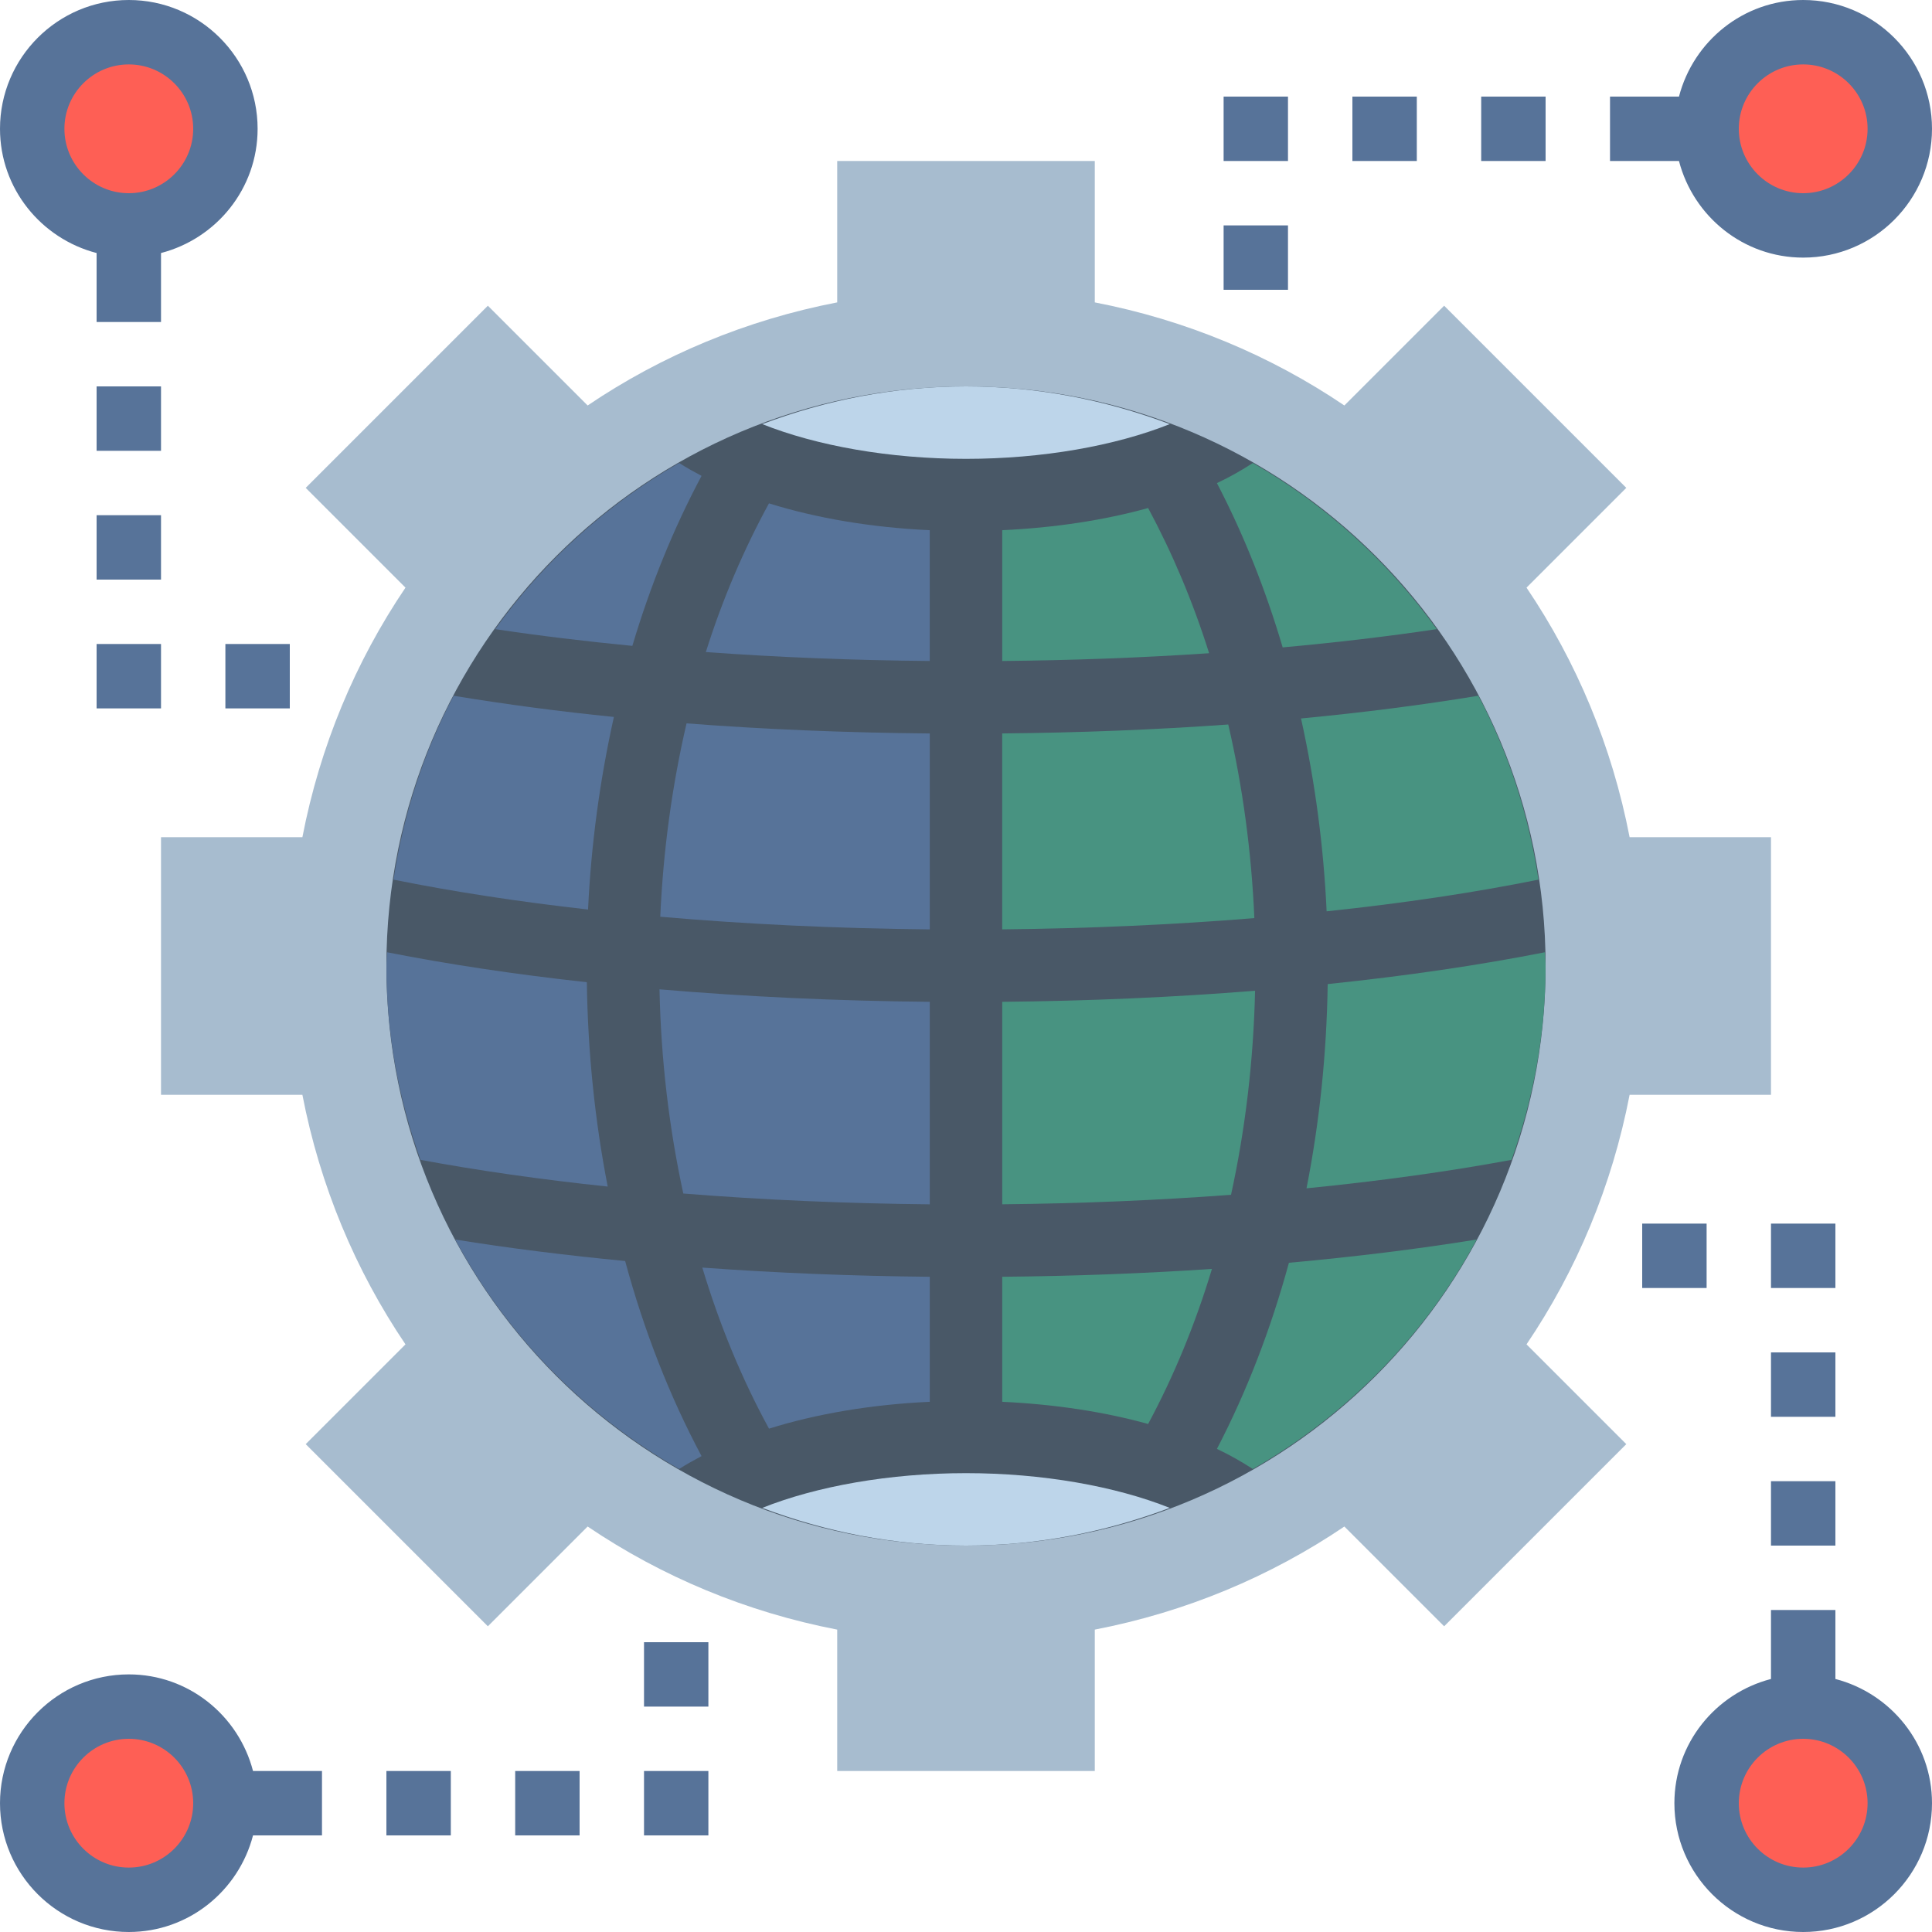
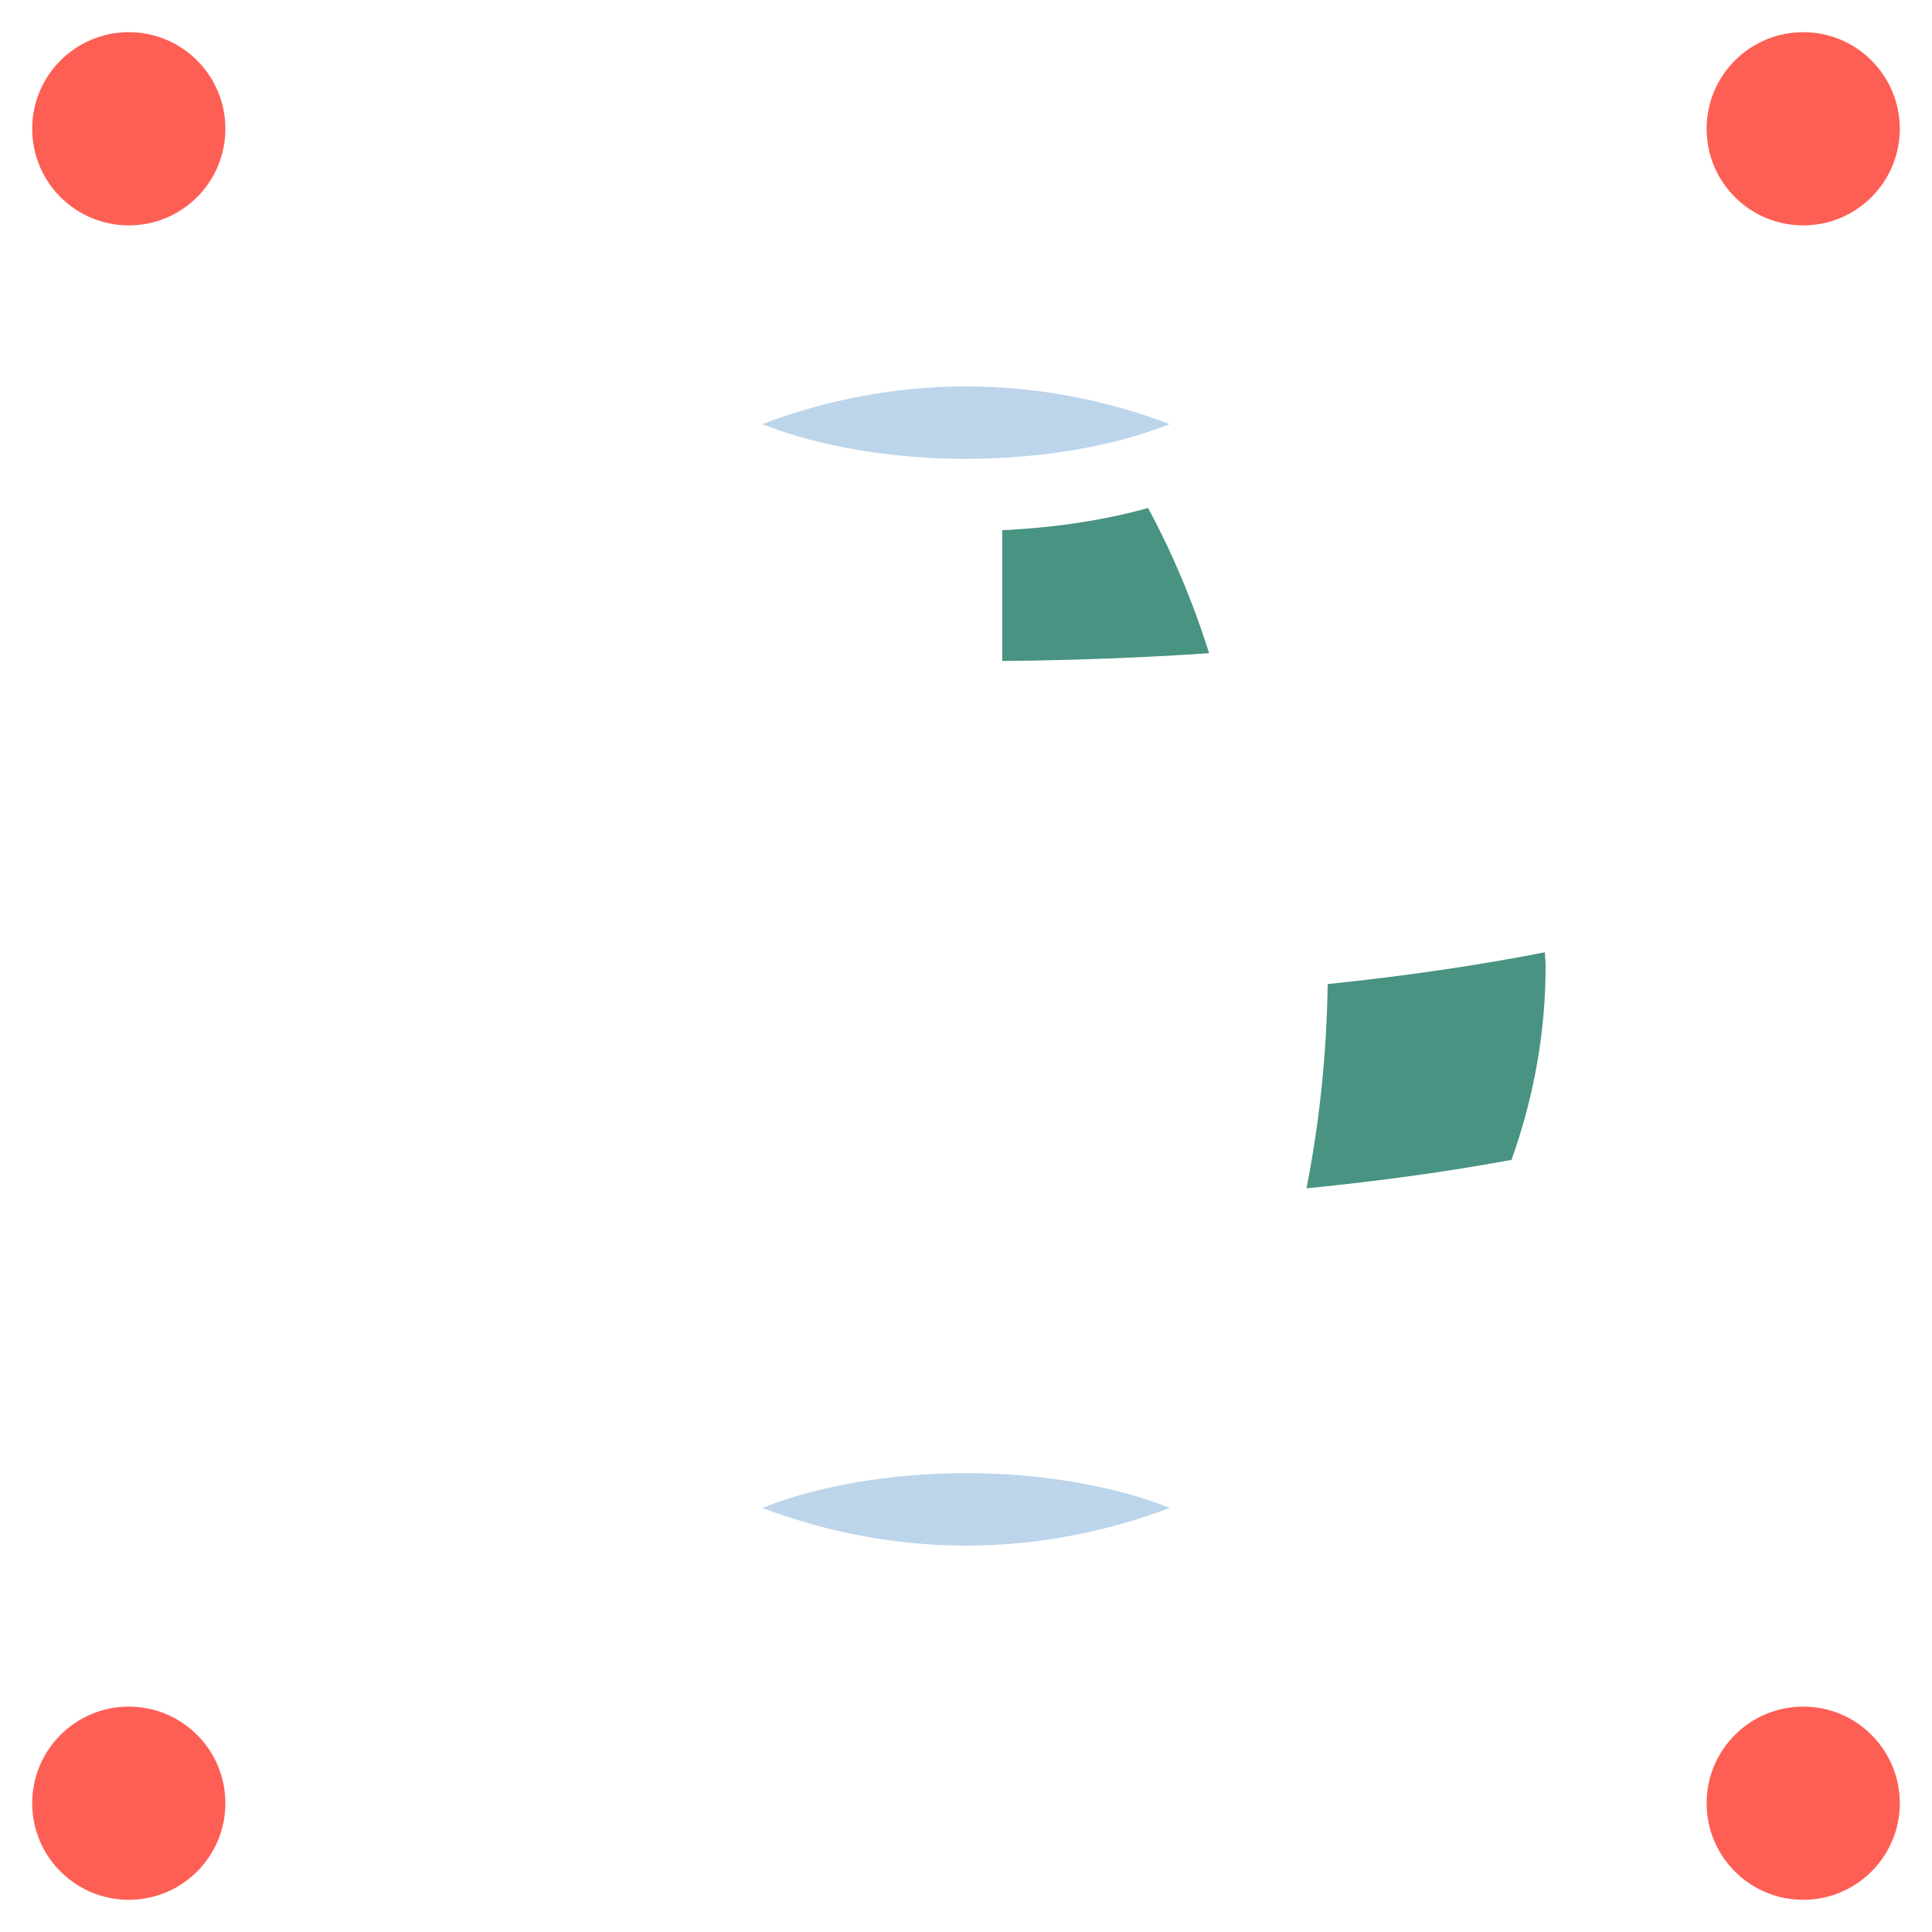
<svg xmlns="http://www.w3.org/2000/svg" width="56" height="56" viewBox="0 0 56 56" fill="none">
  <g clip-path="url(#clip0_584_17986)">
-     <path d="M51.333 31.733V24.267H47.235C46.726 21.63 45.698 19.179 44.247 17.033L47.139 14.141L41.859 8.861L38.967 11.753C36.821 10.302 34.37 9.274 31.733 8.765V4.667H24.267V8.765C21.63 9.274 19.179 10.302 17.033 11.753L14.141 8.861L8.861 14.141L11.753 17.033C10.302 19.179 9.274 21.63 8.765 24.267H4.667V31.733H8.765C9.274 34.37 10.302 36.821 11.753 38.967L8.861 41.859L14.141 47.139L17.033 44.247C19.179 45.698 21.63 46.726 24.267 47.235V51.333H31.733V47.235C34.37 46.726 36.821 45.698 38.967 44.247L41.859 47.139L47.139 41.859L44.247 38.967C45.698 36.821 46.726 34.37 47.235 31.733H51.333Z" fill="#A7BCCF" />
-     <path d="M44.8 28C44.8 37.278 37.278 44.8 28 44.8C18.722 44.8 11.2 37.278 11.2 28C11.2 18.722 18.722 11.2 28 11.2C37.278 11.2 44.8 18.722 44.8 28Z" fill="#495867" />
    <path d="M29.05 15.368V19.159C31.105 19.14 33.112 19.064 35.047 18.934C34.575 17.435 33.979 16.027 33.279 14.725C32.008 15.079 30.572 15.297 29.05 15.368Z" fill="#489381" />
    <path d="M22.094 12.293C23.669 12.921 25.784 13.3 28 13.3C30.216 13.3 32.331 12.921 33.906 12.293C32.066 11.598 30.08 11.2 28 11.2C25.92 11.2 23.934 11.597 22.094 12.293Z" fill="#BDD5EA" />
-     <path d="M29.05 26.938C31.566 26.913 34.021 26.803 36.358 26.612C36.275 24.683 36.019 22.798 35.602 21C33.492 21.151 31.298 21.238 29.049 21.259V26.938H29.05ZM36.314 13.421C35.993 13.629 35.653 13.825 35.273 14.003C36.042 15.477 36.679 17.075 37.179 18.765C38.73 18.624 40.227 18.448 41.645 18.236C40.235 16.273 38.419 14.626 36.314 13.421ZM29.05 40.632C30.572 40.703 32.008 40.921 33.279 41.275C34.023 39.891 34.645 38.383 35.129 36.78C33.154 36.913 31.114 36.989 29.05 37.008V40.632ZM44.593 25.497C44.307 23.599 43.716 21.803 42.851 20.166C41.231 20.434 39.512 20.654 37.711 20.825C38.118 22.663 38.366 24.534 38.453 26.415C40.658 26.183 42.721 25.875 44.593 25.497ZM36.379 28.717C34.028 28.906 31.568 29.014 29.05 29.038V34.907C31.312 34.885 33.54 34.792 35.682 34.632C36.096 32.736 36.333 30.748 36.379 28.717ZM37.36 36.602C36.836 38.526 36.136 40.34 35.273 41.997C35.652 42.175 35.992 42.372 36.313 42.579C39.049 41.012 41.308 38.708 42.803 35.928C41.1 36.204 39.271 36.429 37.36 36.602Z" fill="#489381" />
    <path d="M33.906 43.707C32.331 43.079 30.216 42.7 28 42.7C25.784 42.7 23.669 43.079 22.094 43.707C23.934 44.403 25.92 44.8 28 44.8C30.08 44.8 32.066 44.403 33.906 43.707Z" fill="#BDD5EA" />
    <path d="M44.8 28C44.8 27.866 44.783 27.735 44.779 27.602C42.853 27.981 40.737 28.291 38.484 28.524C38.454 30.545 38.247 32.532 37.87 34.444C39.988 34.234 41.987 33.958 43.812 33.619C44.441 31.858 44.8 29.973 44.8 28Z" fill="#489381" />
    <path d="M6.533 3.733C6.533 5.28 5.28 6.533 3.733 6.533C2.187 6.533 0.933 5.28 0.933 3.733C0.933 2.187 2.187 0.933 3.733 0.933C5.28 0.933 6.533 2.187 6.533 3.733ZM55.067 3.733C55.067 5.28 53.813 6.533 52.267 6.533C50.72 6.533 49.467 5.28 49.467 3.733C49.467 2.187 50.72 0.933 52.267 0.933C53.813 0.933 55.067 2.187 55.067 3.733ZM6.533 52.267C6.533 53.813 5.28 55.067 3.733 55.067C2.187 55.067 0.933 53.813 0.933 52.267C0.933 50.72 2.187 49.467 3.733 49.467C5.28 49.467 6.533 50.72 6.533 52.267ZM55.067 52.267C55.067 53.813 53.813 55.067 52.267 55.067C50.72 55.067 49.467 53.813 49.467 52.267C49.467 50.72 50.72 49.467 52.267 49.467C53.813 49.467 55.067 50.72 55.067 52.267Z" fill="#FE5F55" />
-     <path d="M2.8 7.334V9.333H4.667V7.334C6.273 6.917 7.467 5.467 7.467 3.733C7.467 1.674 5.792 0 3.733 0C1.674 0 0 1.674 0 3.733C0 5.467 1.194 6.917 2.8 7.334ZM3.733 1.867C4.763 1.867 5.6 2.704 5.6 3.733C5.6 4.763 4.763 5.6 3.733 5.6C2.704 5.6 1.867 4.763 1.867 3.733C1.867 2.704 2.704 1.867 3.733 1.867ZM52.267 7.467C54.326 7.467 56 5.792 56 3.733C56 1.674 54.326 0 52.267 0C50.532 0 49.083 1.194 48.666 2.8H46.667V4.667H48.666C49.083 6.272 50.532 7.467 52.267 7.467ZM52.267 1.867C53.296 1.867 54.133 2.704 54.133 3.733C54.133 4.763 53.296 5.6 52.267 5.6C51.237 5.6 50.4 4.763 50.4 3.733C50.4 2.704 51.237 1.867 52.267 1.867ZM3.733 56C5.468 56 6.917 54.806 7.334 53.2H9.333V51.333H7.334C6.917 49.728 5.468 48.533 3.733 48.533C1.674 48.533 0 50.208 0 52.267C0 54.326 1.674 56 3.733 56ZM3.733 50.4C4.763 50.4 5.6 51.237 5.6 52.267C5.6 53.296 4.763 54.133 3.733 54.133C2.704 54.133 1.867 53.296 1.867 52.267C1.867 51.237 2.704 50.4 3.733 50.4ZM2.8 11.2H4.667V13.067H2.8V11.2ZM2.8 14.933H4.667V16.8H2.8V14.933ZM2.8 18.667H4.667V20.533H2.8V18.667ZM6.533 18.667H8.4V20.533H6.533V18.667ZM42.933 2.8H44.8V4.667H42.933V2.8ZM39.2 2.8H41.067V4.667H39.2V2.8ZM35.467 2.8H37.333V4.667H35.467V2.8ZM35.467 6.533H37.333V8.4H35.467V6.533ZM51.333 35.467H53.2V37.333H51.333V35.467ZM47.6 35.467H49.467V37.333H47.6V35.467ZM51.333 48.666C49.727 49.083 48.533 50.533 48.533 52.267C48.533 54.326 50.208 56 52.267 56C54.326 56 56 54.326 56 52.267C56 50.533 54.806 49.083 53.2 48.666V46.667H51.333V48.666ZM54.133 52.267C54.133 53.296 53.296 54.133 52.267 54.133C51.237 54.133 50.4 53.296 50.4 52.267C50.4 51.237 51.237 50.4 52.267 50.4C53.296 50.4 54.133 51.237 54.133 52.267ZM51.333 42.933H53.2V44.8H51.333V42.933ZM51.333 39.2H53.2V41.067H51.333V39.2ZM11.2 51.333H13.067V53.2H11.2V51.333ZM14.933 51.333H16.8V53.2H14.933V51.333ZM18.667 51.333H20.533V53.2H18.667V51.333ZM18.667 47.6H20.533V49.467H18.667V47.6ZM18.329 18.721C18.852 16.967 19.524 15.313 20.335 13.793C20.108 13.673 19.889 13.551 19.686 13.42C17.58 14.626 15.765 16.273 14.355 18.236C15.624 18.427 16.953 18.587 18.329 18.721ZM11.407 25.497C13.136 25.846 15.027 26.136 17.045 26.363C17.134 24.484 17.385 22.617 17.794 20.781C16.24 20.625 14.69 20.42 13.149 20.167C12.284 21.803 11.693 23.599 11.407 25.497ZM26.95 15.368C25.25 15.29 23.665 15.019 22.289 14.59C21.563 15.92 20.944 17.361 20.459 18.9C22.544 19.052 24.72 19.139 26.949 19.159V15.368H26.95ZM19.138 26.572C21.623 26.789 24.253 26.913 26.95 26.939V21.26C24.527 21.238 22.16 21.142 19.9 20.967C19.482 22.763 19.224 24.645 19.138 26.572ZM11.2 28C11.2 29.973 11.559 31.858 12.188 33.619C13.866 33.93 15.686 34.191 17.615 34.393C17.242 32.481 17.038 30.491 17.01 28.47C14.946 28.244 13.002 27.953 11.22 27.602C11.217 27.735 11.2 27.866 11.2 28ZM26.95 40.632V37.008C24.706 36.987 22.492 36.897 20.357 36.742C20.859 38.411 21.508 39.979 22.29 41.41C23.665 40.981 25.25 40.71 26.95 40.632ZM19.686 42.579C19.889 42.448 20.108 42.326 20.335 42.206C19.412 40.478 18.668 38.576 18.12 36.551C16.399 36.385 14.743 36.179 13.195 35.928C14.691 38.709 16.95 41.012 19.686 42.579V42.579ZM26.95 29.038C24.252 29.013 21.617 28.89 19.116 28.676C19.158 30.707 19.393 32.695 19.806 34.595C22.102 34.779 24.506 34.884 26.95 34.908V29.038Z" fill="#577399" />
  </g>
  <defs>
    <clipPath id="clip0_584_17986">
      <rect width="56" height="56" fill="white" />
    </clipPath>
  </defs>
</svg>